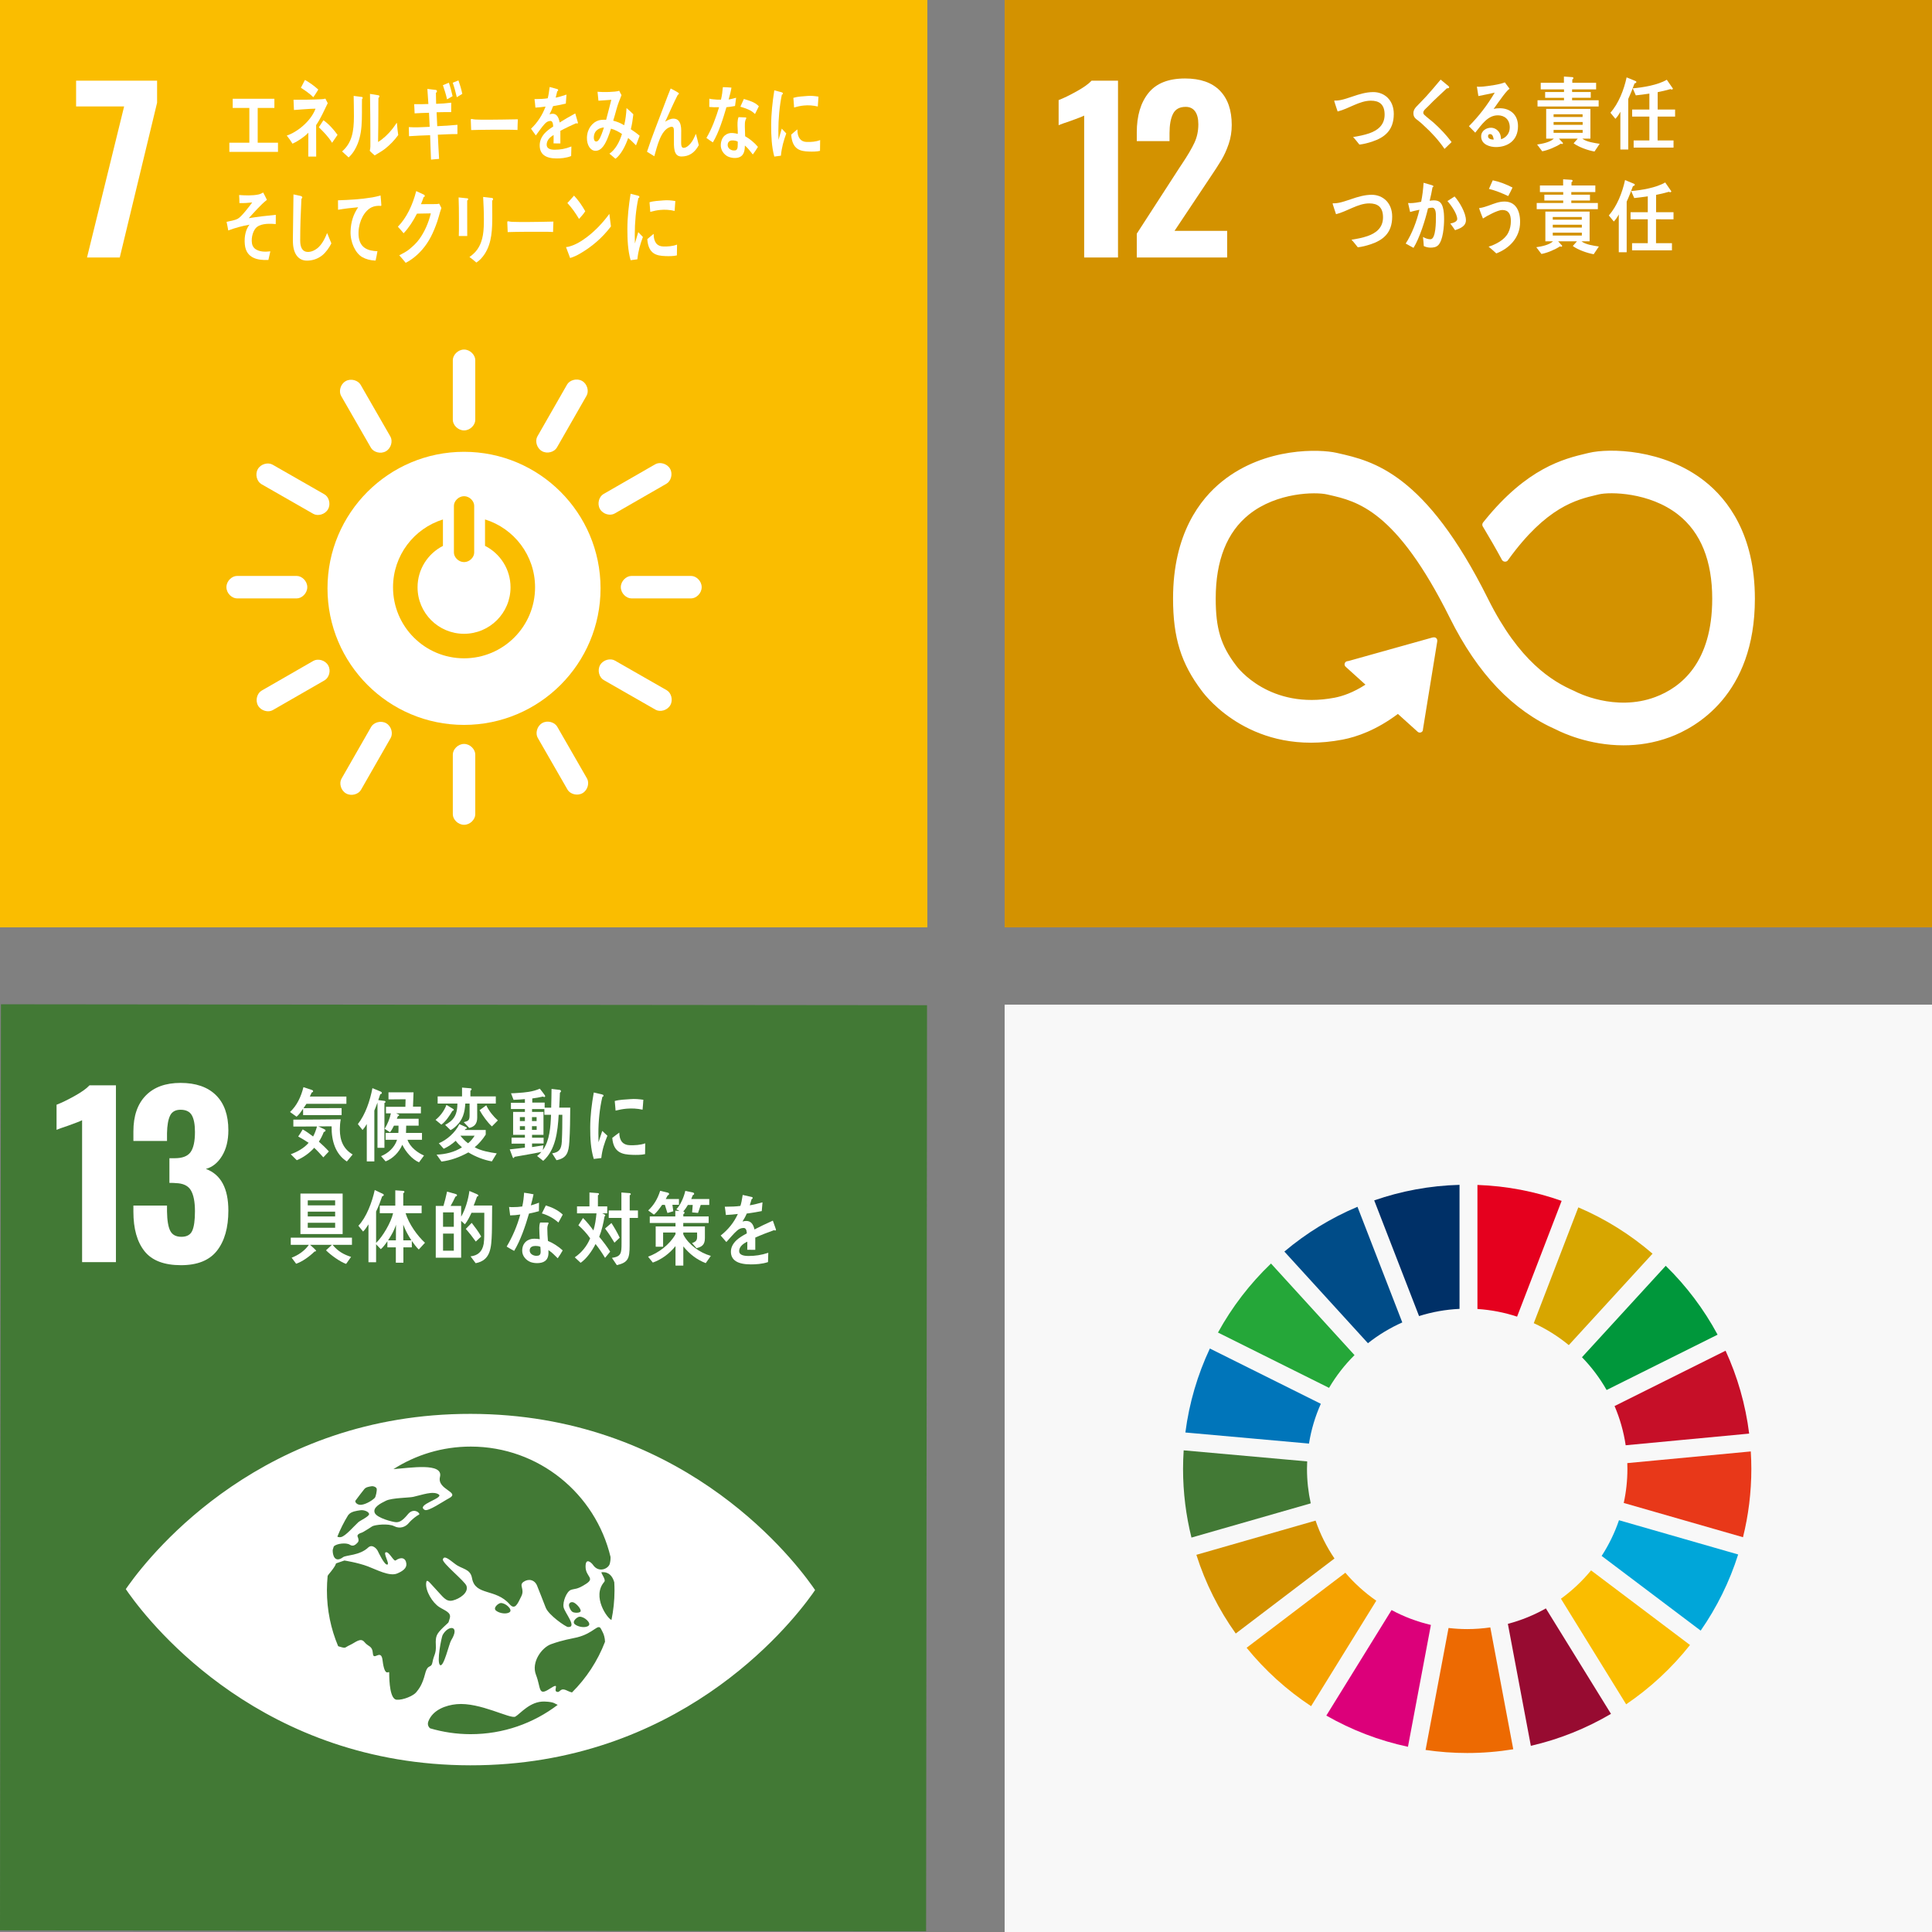
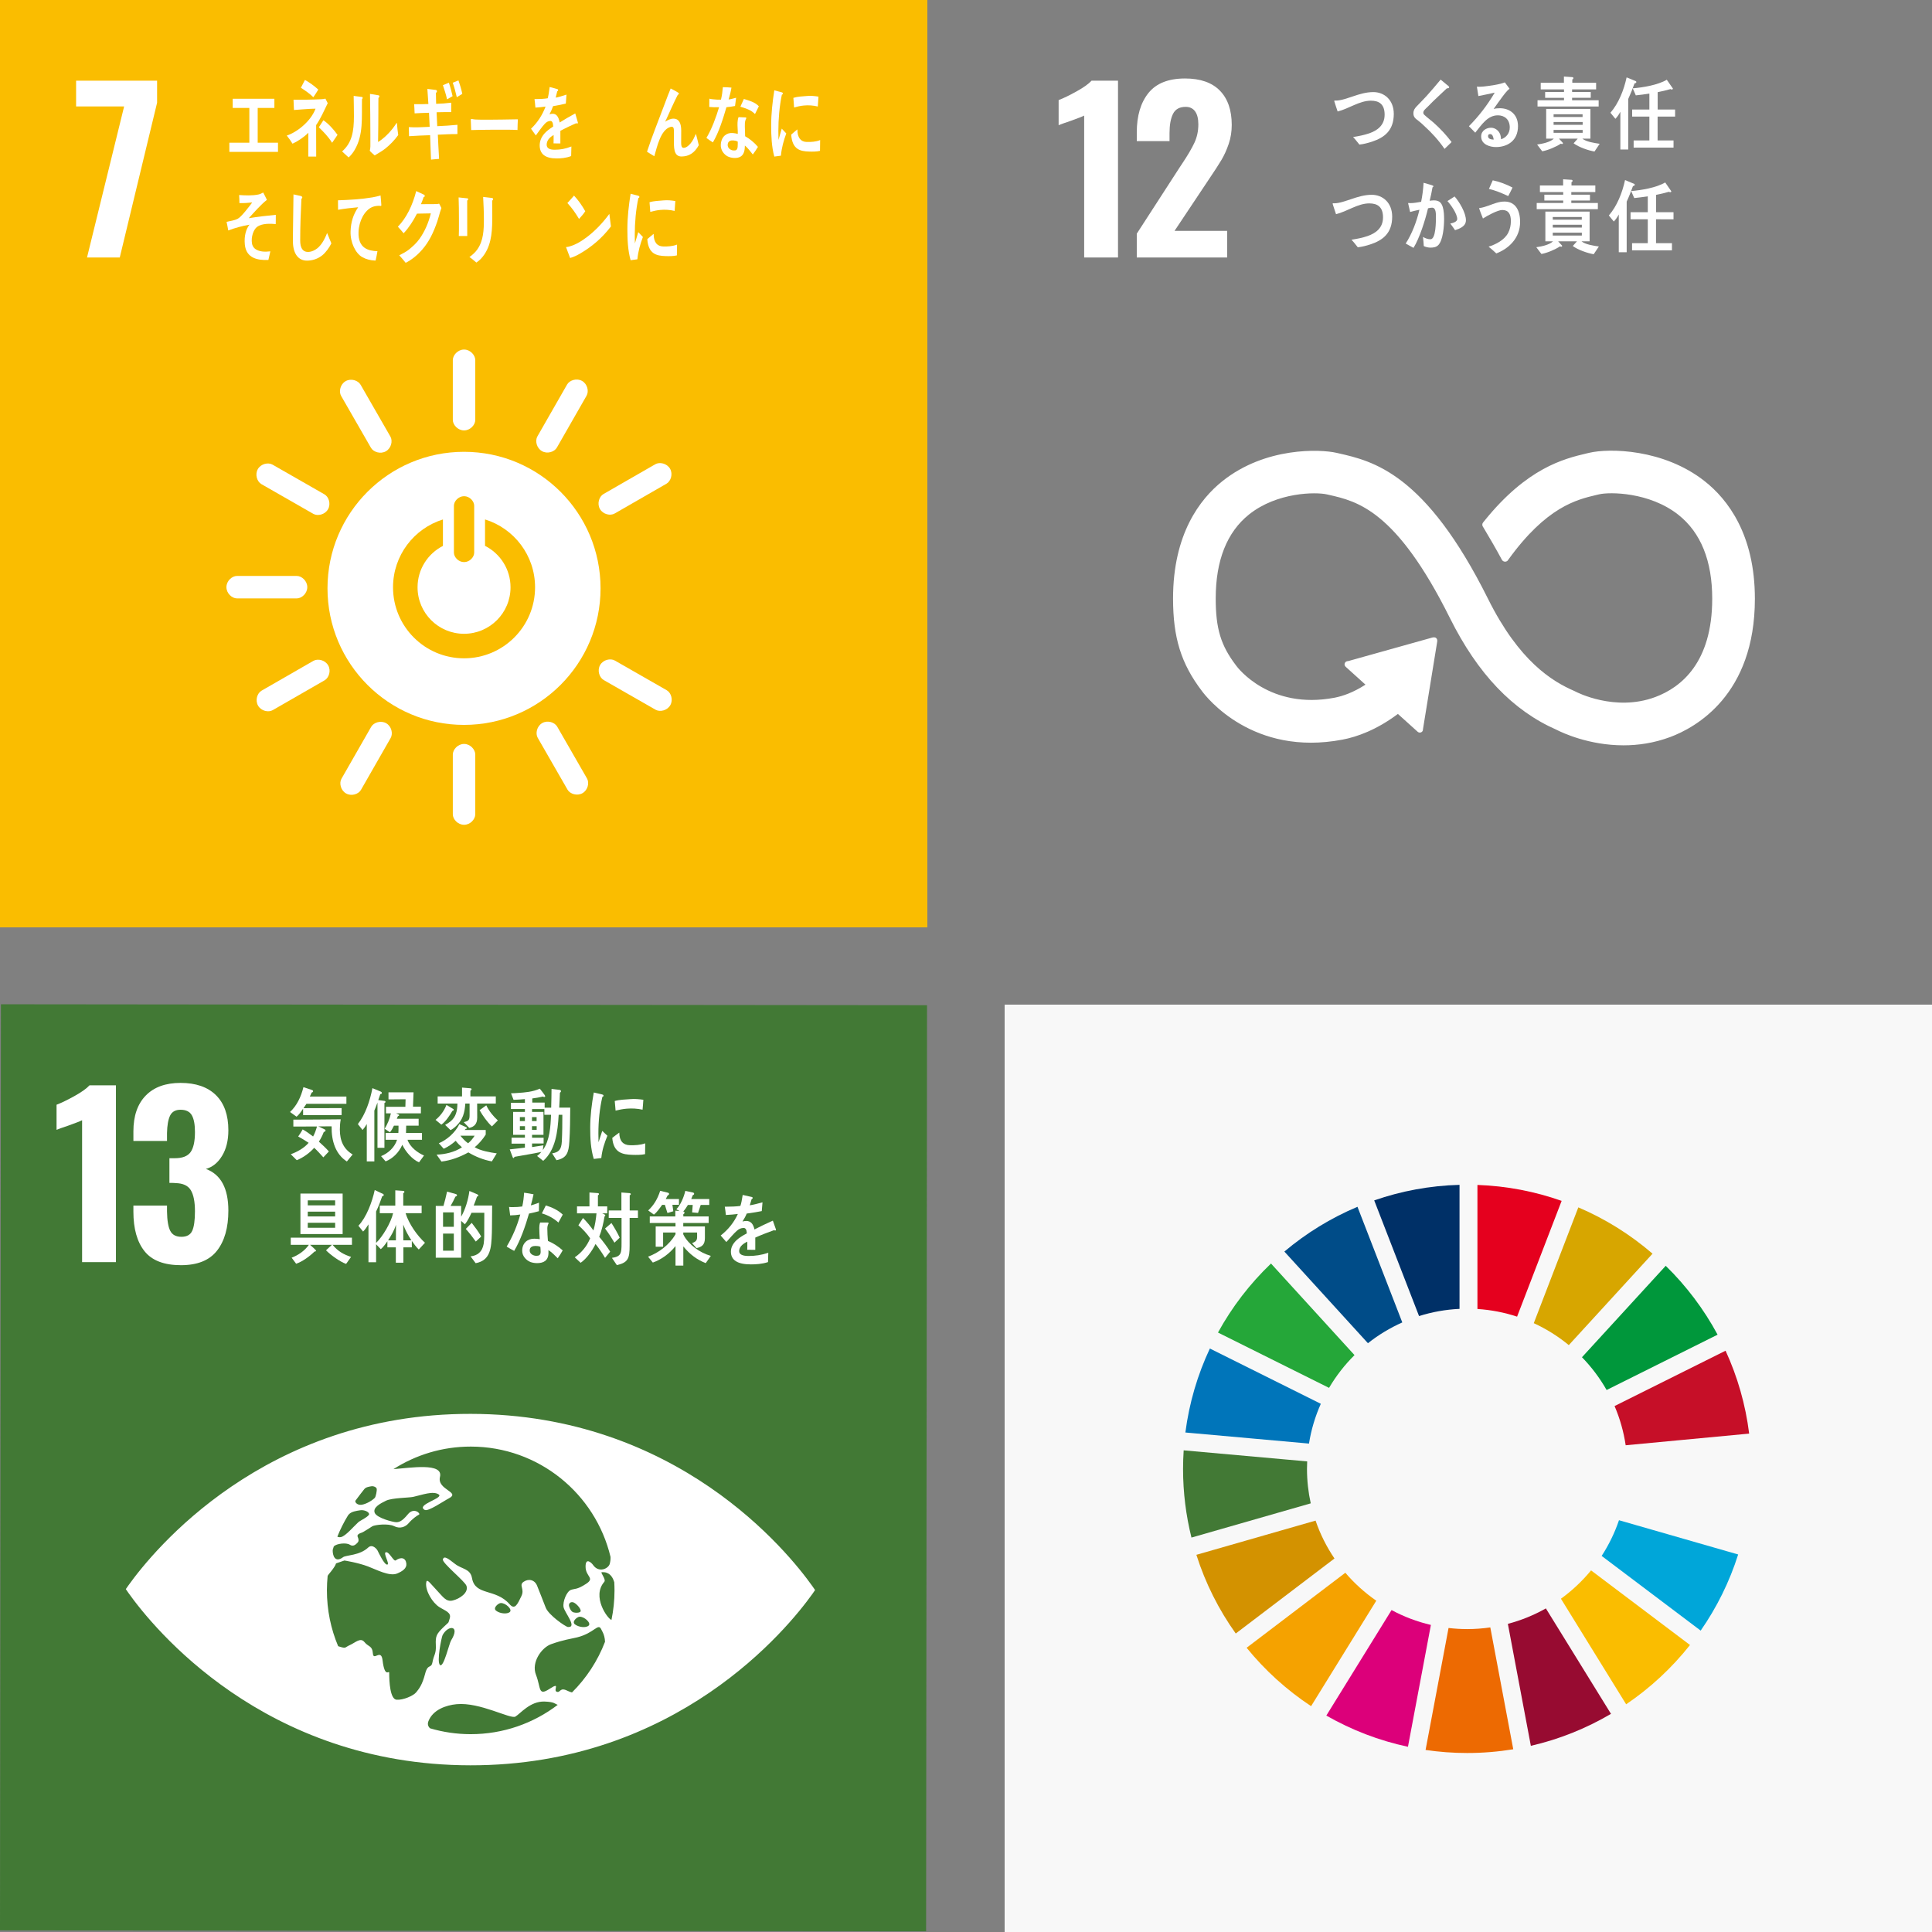
<svg xmlns="http://www.w3.org/2000/svg" version="1.1" id="レイヤー_1" x="0px" y="0px" width="500px" height="500px" viewBox="0 0 500 500" enable-background="new 0 0 500 500" xml:space="preserve">
  <rect x="0" y="0" width="500" height="500" fill="#808080" stroke="none" />
  <g>
    <rect fill="#FABD00" width="240" height="240" />
    <g>
      <path fill="#FFFFFF" d="M32.124,27.542h-12.43v-6.667h20.961v5.706l-9.661,40.056h-8.475L32.124,27.542z" />
    </g>
    <g>
      <path fill="#FFFFFF" d="M120.088,116.927c-19.514,0-35.333,15.821-35.333,35.336c0,19.524,15.819,35.341,35.333,35.341    s35.333-15.817,35.333-35.341C155.421,132.748,139.601,116.927,120.088,116.927 M117.472,130.887c0-1.176,1.181-2.471,2.631-2.471    c1.447,0,2.618,1.295,2.618,2.471v12.132c0,1.171-1.171,2.452-2.618,2.452c-1.45,0-2.631-1.281-2.631-2.452V130.887z     M120.094,170.371c-10.15,0-18.378-8.227-18.378-18.378c0-8.251,5.431-15.229,12.916-17.555v6.843    c-3.896,1.99-6.569,6.034-6.569,10.712c0,6.645,5.384,12.031,12.031,12.031c6.647,0,12.031-5.386,12.031-12.031    c0-4.691-2.686-8.742-6.6-10.728v-6.836c7.5,2.316,12.95,9.301,12.95,17.564C138.475,162.144,130.246,170.371,120.094,170.371" />
      <path fill="#FFFFFF" d="M79.525,151.954c0-1.602-1.419-2.9-2.715-2.9H61.335c-1.305,0-2.737,1.298-2.737,2.9    c0,1.607,1.432,2.912,2.737,2.912H76.81C78.106,154.866,79.525,153.561,79.525,151.954" />
-       <path fill="#FFFFFF" d="M181.594,151.954c0-1.602-1.419-2.9-2.716-2.9h-15.474c-1.304,0-2.736,1.298-2.736,2.9    c0,1.607,1.432,2.912,2.736,2.912h15.474C180.174,154.866,181.594,153.561,181.594,151.954" />
      <path fill="#FFFFFF" d="M120.102,213.456c1.599,0,2.898-1.419,2.898-2.716v-15.473c0-1.304-1.299-2.738-2.898-2.738    c-1.605,0-2.913,1.434-2.913,2.738v15.473C117.189,212.037,118.497,213.456,120.102,213.456" />
      <path fill="#FFFFFF" d="M173.473,182.502c0.795-1.389,0.208-3.222-0.916-3.866l-13.43-7.686c-1.132-0.648-3.022-0.233-3.816,1.159    c-0.797,1.391-0.203,3.238,0.929,3.885l13.43,7.686C170.795,184.323,172.674,183.896,173.473,182.502" />
      <path fill="#FFFFFF" d="M89.555,205.337c1.389,0.794,3.22,0.208,3.864-0.917l7.686-13.429c0.648-1.133,0.233-3.023-1.158-3.817    c-1.391-0.797-3.239-0.202-3.886,0.929l-7.686,13.43C87.732,202.657,88.16,204.54,89.555,205.337" />
      <path fill="#FFFFFF" d="M150.756,205.268c1.389-0.799,1.807-2.676,1.162-3.798l-7.714-13.415c-0.653-1.131-2.49-1.725-3.88-0.926    c-1.393,0.799-1.81,2.692-1.156,3.825l7.712,13.414C147.526,205.489,149.364,206.068,150.756,205.268" />
      <path fill="#FFFFFF" d="M66.789,182.622c0.797,1.387,2.674,1.806,3.798,1.159l13.413-7.714c1.132-0.65,1.729-2.489,0.927-3.877    c-0.797-1.393-2.692-1.81-3.822-1.16l-13.414,7.714C66.568,179.388,65.988,181.229,66.789,182.622" />
      <path fill="#FFFFFF" d="M120.102,111.389c1.599,0,2.898-1.419,2.898-2.714V93.199c0-1.305-1.299-2.736-2.898-2.736    c-1.605,0-2.913,1.431-2.913,2.736v15.476C117.189,109.97,118.497,111.389,120.102,111.389" />
      <path fill="#FFFFFF" d="M84.886,131.803c0.797-1.391,0.211-3.222-0.916-3.866l-13.43-7.686c-1.133-0.649-3.02-0.234-3.816,1.156    c-0.797,1.394-0.202,3.238,0.931,3.888l13.43,7.686C82.209,133.624,84.089,133.197,84.886,131.803" />
      <path fill="#FFFFFF" d="M140.254,116.752c1.39,0.794,3.219,0.208,3.864-0.916l7.686-13.43c0.649-1.134,0.234-3.021-1.156-3.817    c-1.393-0.799-3.239-0.202-3.888,0.93l-7.686,13.429C138.431,114.074,138.858,115.954,140.254,116.752" />
      <path fill="#FFFFFF" d="M99.876,116.786c1.388-0.799,1.807-2.676,1.16-3.8l-7.713-13.415c-0.653-1.131-2.489-1.724-3.879-0.925    c-1.395,0.799-1.81,2.692-1.157,3.823l7.712,13.412C96.647,117.006,98.481,117.587,99.876,116.786" />
      <path fill="#FFFFFF" d="M155.27,131.74c0.798,1.387,2.675,1.806,3.798,1.16l13.412-7.714c1.132-0.651,1.73-2.49,0.931-3.879    c-0.802-1.391-2.692-1.81-3.825-1.159l-13.414,7.714C155.049,128.508,154.469,130.348,155.27,131.74" />
    </g>
    <g>
      <path fill="#FFFFFF" d="M59.358,39.313v-2.382h5.173V27.94h-4.307v-2.383h10.788v2.383h-4.321v8.991h5.251v2.382H59.358z" />
      <path fill="#FFFFFF" d="M81.819,32.37v2.49c0,1.89,0.014,3.785,0.014,5.659h-2.05c0-2.06,0-4.115,0.018-6.163    c-1.086,1.115-2.806,2.259-4.098,2.83c-0.455-0.753-0.957-1.44-1.49-2.099c2.557-0.824,6.199-3.61,7.445-6.96    c-1.858,0.02-3.722,0.23-5.582,0.341c-0.036-0.891-0.066-1.76-0.115-2.649c2.394,0,4.808-0.017,7.202-0.138    c0.357,0,0.695-0.067,1.051-0.158l0.602,1.185C83.857,28.65,83.002,30.661,81.819,32.37z M81.091,25.16    c-1.006-0.981-2.103-1.737-3.223-2.446c0.359-0.683,0.699-1.339,1.054-2.025c1.197,0.656,2.348,1.505,3.452,2.487    C81.963,23.862,81.545,24.521,81.091,25.16z M85.948,36.955c-0.989-1.597-2.204-2.828-3.432-4.016l1.183-1.821    c1.293,0.884,2.637,2.35,3.656,3.784L85.948,36.955z" />
      <path fill="#FFFFFF" d="M93.682,25.679c-0.099,4.757,0.419,9.171-1.896,13.121c-0.438,0.759-0.989,1.432-1.567,1.941    c-0.52-0.466-1.297-1.182-1.687-1.549c2.544-2.241,3.063-5.102,3.063-9.151c0-1.707-0.035-3.506-0.068-5.221l2.154,0.278    c0.096,0.026,0.178,0.068,0.178,0.235C93.86,25.47,93.762,25.608,93.682,25.679z M99.674,38.487    c-0.859,0.669-1.796,1.178-2.703,1.731c-0.437-0.395-0.891-0.74-1.278-1.202c0.097-0.368,0.161-0.74,0.161-1.13v-2.844    c0-3.557-0.048-7.184-0.1-10.741l2.254,0.368c0.094,0.024,0.176,0.114,0.176,0.277c0,0.185-0.144,0.327-0.243,0.394    c-0.03,0.991-0.018,1.963-0.018,2.955c0,2.795-0.031,5.662-0.079,8.455c1.281-0.76,2.722-2.122,3.74-3.439    c0.339-0.416,0.648-0.904,0.971-1.363c0.035-0.046,0.067-0.117,0.114-0.117c0.081,0,0.081,0.231,0.081,0.28    c0.066,0.97,0.177,1.891,0.31,2.838C102.056,36.339,100.902,37.511,99.674,38.487z" />
      <path fill="#FFFFFF" d="M113.31,34.86c0.103,2.095,0.192,4.165,0.326,6.261c-0.696,0.07-1.391,0.097-2.088,0.191    c-0.072-2.117-0.178-4.209-0.234-6.322c-1.83,0.063-3.642,0.13-5.459,0.26c-0.016-0.783-0.032-1.569-0.05-2.355    c0.417,0.031,0.827,0.04,1.25,0.053c1.388,0.033,2.768-0.091,4.145-0.124c-0.054-1.221-0.096-2.416-0.172-3.637    c-1.246,0.011-2.479,0.089-3.726,0.15c-0.016-0.783-0.082-1.594-0.115-2.382c1.215,0.03,2.447,0.016,3.678-0.04    c-0.071-1.309-0.159-2.596-0.262-3.906l2.213,0.268c0.126,0.024,0.272,0.138,0.267,0.335c-0.003,0.194-0.138,0.348-0.27,0.406    c0.018,0.957,0.05,1.898,0.058,2.855c1.314-0.033,2.611-0.133,3.908-0.301c-0.016,0.833,0,1.634-0.015,2.44    c-1.261-0.006-2.524,0.006-3.774,0.041c0.058,1.197,0.097,2.397,0.169,3.601c1.736-0.07,3.486-0.18,5.223-0.355    c0.018,0.809-0.017,1.613,0.003,2.399C116.699,34.678,114.996,34.793,113.31,34.86z M115.698,25.708    c-0.275-1.259-0.671-2.459-1.073-3.658l1.54-0.648c0.391,1.12,0.695,2.309,0.966,3.486L115.698,25.708z M118.221,25.159    c-0.304-1.287-0.635-2.559-1.055-3.757l1.481-0.589c0.415,1.177,0.738,2.243,0.994,3.477L118.221,25.159z" />
      <path fill="#FFFFFF" d="M133.93,33.639c-0.986-0.063-1.764-0.063-2.562-0.063c-0.918-0.023-7.23,0-9.431,0.086    c-0.035-0.847-0.084-1.925-0.099-2.559c-0.022-0.317,0.12-0.337,0.225-0.317c0.292,0.089,0.846,0.126,1.003,0.148    c1.055,0.063,2.179,0.046,3.394,0.046c2.512,0,4.751-0.068,7.561-0.105C133.964,31.72,133.95,32.792,133.93,33.639z" />
      <path fill="#FFFFFF" d="M149.383,31.979c-0.073,0-0.149-0.041-0.222-0.105c-1.077,0.442-3.151,1.439-4.139,1.99v3.263l-1.763-0.02    c0.015-0.3,0.015-0.615,0.015-0.977v-1.187c-1.199,0.682-1.793,1.549-1.793,2.519c0,0.849,0.685,1.289,2.049,1.289    c1.476,0,2.82-0.23,4.346-0.844l-0.063,2.479c-1.312,0.531-2.763,0.619-3.749,0.619c-2.928,0-4.39-1.125-4.39-3.394    c0-1.101,0.416-2.117,1.223-3.049c0.508-0.57,1.269-1.187,2.272-1.817c-0.031-0.957-0.272-1.443-0.701-1.443    c-0.556,0-1.063,0.257-1.54,0.806c-0.301,0.34-0.685,0.783-1.155,1.439c-0.55,0.742-0.896,1.249-1.102,1.506    c-0.271-0.384-0.687-0.956-1.24-1.739c1.671-1.589,2.925-3.513,3.762-5.735c-0.789,0.123-1.673,0.208-2.628,0.271    c-0.059-0.807-0.148-1.549-0.238-2.202c1.401,0,2.552-0.063,3.422-0.214c0.176-0.61,0.341-1.586,0.507-2.921l2.017,0.552    c0.116,0.041,0.18,0.13,0.18,0.253c0,0.13-0.077,0.234-0.239,0.315c-0.075,0.367-0.212,0.914-0.404,1.636    c0.687-0.107,1.7-0.425,2.795-0.786l-0.168,2.326c-0.821,0.217-1.927,0.426-3.301,0.659c-0.21,0.639-0.552,1.418-0.926,2.117    c0.361-0.125,0.659-0.143,0.852-0.143c0.911,0,1.507,0.737,1.778,2.262c1.194-0.759,2.554-1.546,4.035-2.349l0.686,2.37    C149.563,31.894,149.505,31.979,149.383,31.979z" />
-       <path fill="#FFFFFF" d="M164.601,37.618c-0.66-0.665-1.33-1.349-2.034-1.905c-0.648,1.971-1.914,4.417-3.29,5.373l-1.555-1.315    c1.475-0.991,2.596-2.958,3.247-5.107c-0.906-0.599-1.841-1.095-2.846-1.363c-0.242,0.747-0.481,1.503-0.777,2.216    c-0.698,1.766-1.657,3.554-3.271,3.513c-1.328-0.034-2.223-1.559-2.176-3.409c0.058-2.369,1.49-4.006,3.031-4.46    c0.642-0.187,1.304-0.191,1.937-0.154c0.377-1.492,0.957-3.591,1.338-5.177l-3.328,0.237l-0.236-2.325l0.17,0.017    c1.113,0.12,4.478,0.094,5.444-0.265c0.174,0.382,0.386,0.753,0.593,1.124c-0.507,1.301-0.906,2.222-1.279,3.574    c-0.288,1.021-0.545,2.045-0.871,3.041c1.006,0.251,1.93,0.63,2.833,1.187c0.356-1.416,0.534-2.958,0.617-4.453    c0.601,0.531,1.198,1.041,1.762,1.612c-0.15,1.315-0.337,2.629-0.658,3.871c0.766,0.511,1.552,1.03,2.288,1.689    C165.238,35.958,164.93,36.8,164.601,37.618z M153.681,35.55c-0.014,0.562,0.15,1.057,0.581,1.067    c0.283,0.009,0.476-0.12,0.671-0.382c0.525-0.659,1.084-2.342,1.362-3.249C155.188,33.066,153.728,33.681,153.681,35.55z" />
      <path fill="#FFFFFF" d="M176.383,40.502c-2.13,0.008-1.971-2.51-1.972-4.478l-0.002-1.954c0.001-0.573,0.014-1.271-0.581-1.267    c-0.141-0.001-0.284,0.04-0.427,0.083c-2.403,0.79-3.314,4.935-4.065,7.545c-0.637-0.388-1.266-0.776-1.892-1.161    c0.656-2.031,1.393-4.006,2.145-6c0.844-2.221,1.676-4.456,2.541-6.673c0.476-1.235,0.923-2.49,1.44-3.7    c0.588,0.304,1.471,0.75,2.015,1.137c0.063,0.044,0.111,0.103,0.111,0.204c0,0.167-0.143,0.27-0.272,0.271    c-1.069,2.078-2.029,4.273-3.005,6.412c-0.096,0.207-0.19,0.394-0.286,0.579c0.655-0.418,1.39-0.787,2.127-0.792    c1.555-0.007,2.037,1.328,2.038,3.108c-0.001,1.07-0.016,2.117-0.014,3.183c0,0.532,0.068,1.265,0.61,1.264    c0.702-0.001,1.286-0.539,1.799-1.113c0.66-0.761,0.947-1.542,1.411-2.509c0.256,0.98,0.514,1.945,0.74,2.929    C179.772,39.567,178.29,40.494,176.383,40.502z" />
      <path fill="#FFFFFF" d="M190.226,27.429c-0.787,0.144-1.448,0.251-2.224,0.319c-0.837,2.833-1.937,6.497-3.511,9.101    c-0.565-0.347-1.123-0.746-1.669-1.151c1.428-2.392,2.486-5.346,3.275-7.956c-0.772,0.044-1.766,0.011-2.539-0.061    c0.009-0.706,0.006-1.416,0.018-2.141c0.273,0.074,0.551,0.108,0.844,0.145c0.714,0.086,1.442,0.134,2.169,0.1    c0.285-1.192,0.381-2.065,0.489-3.229c0.853,0,1.619,0.074,2.222,0.118c-0.093,0.709-0.471,2.245-0.731,3.071    c0.653-0.08,1.293-0.282,1.94-0.451C190.423,25.993,190.317,26.709,190.226,27.429z M194.826,39.979    c-0.633-0.822-1.286-1.667-2.049-2.315c-0.004,0.234-0.021,0.462-0.038,0.687c-0.161,2.145-1.446,2.633-2.902,2.522    c-0.511-0.04-1.028-0.164-1.515-0.398c-0.955-0.493-1.89-1.65-1.778-3.108c0.158-2.104,1.561-3.064,3.079-2.944    c0.438,0.034,0.887,0.113,1.317,0.225c0.024-0.984-0.113-1.95-0.068-2.924c0.024-0.502,0.09-0.941,0.261-1.412    c0.484,0.023,0.966,0.044,1.457,0.067c0.097,0.004,0.57-0.061,0.558,0.187c-0.001,0.046-0.003,0.067-0.021,0.083    c-0.213,0.365-0.327,0.824-0.347,1.261c-0.052,1.107,0.062,2.239,0.061,3.352c1.139,0.613,2.425,1.674,3.318,2.75    C195.742,38.691,195.3,39.367,194.826,39.979z M190.932,36.66c-0.337-0.214-0.736-0.288-1.142-0.32    c-0.615-0.048-1.391,0.101-1.465,1.081c-0.072,0.958,0.83,1.47,1.463,1.517c0.603,0.05,1.046-0.066,1.114-0.958    C190.933,37.541,190.937,37.105,190.932,36.66z M195.394,29.509c-1.09-1.103-2.446-1.478-3.784-1.894l0.904-2.007    c1.337,0.444,2.786,0.747,3.876,1.896L195.394,29.509z" />
      <path fill="#FFFFFF" d="M83.435,66.049c-1.195,0.97-2.616,1.401-4.006,1.401c-2.145,0-3.493-1.669-3.613-4.598    c-0.028-0.394-0.015-0.784-0.015-1.175c0-1.112,0.015-2.226,0.044-3.36c0.047-2.663,0.076-5.347,0.107-8.008    c0.469,0.084,0.95,0.19,1.422,0.312c0.194,0.037,0.405,0.06,0.59,0.145c0.118,0.061,0.267,0.143,0.267,0.327    c0,0.165-0.119,0.291-0.225,0.349c-0.181,3.593-0.315,7.221-0.315,10.812c0,1.833,0.605,2.949,2.01,2.949    c0.649,0,1.315-0.224,1.918-0.597c1.388-0.802,2.353-2.539,3.036-4.31l1.103,2.681C85.213,64.111,84.292,65.349,83.435,66.049z" />
      <path fill="#FFFFFF" d="M98.485,53.301c-0.058-0.003-0.125-0.027-0.183-0.03c-0.668-0.026-1.376,0.047-2.043,0.347    c-1.905,0.851-3.367,3.539-3.472,6.424c-0.153,4.267,2.582,4.879,4.895,4.975c-0.143,0.799-0.288,1.62-0.474,2.416    c-0.1-0.003-0.208-0.008-0.308-0.011c-1.022-0.044-2.219-0.344-3.151-0.877c-1.768-1-3.124-3.859-3.023-6.683    c0.09-2.492,0.724-4.386,1.965-6.224c-1.736,0.145-3.481,0.358-5.203,0.652c-0.001-0.824-0.032-1.643-0.019-2.453    c2.987-0.097,5.959-0.26,8.937-0.762c0.705-0.131,1.393-0.28,2.078-0.498c0.034,0.318,0.215,2.363,0.208,2.527    C98.686,53.271,98.583,53.304,98.485,53.301z" />
      <path fill="#FFFFFF" d="M113.881,54.901c-0.245,0.824-0.456,1.674-0.731,2.473c-1.018,2.907-2.074,5.129-3.869,7.211    c-1.279,1.463-2.737,2.653-4.289,3.434c-0.536-0.668-1.099-1.329-1.666-1.948c0.86-0.437,1.716-0.873,2.509-1.486    c0.971-0.802,1.941-1.649,2.733-2.773c1.341-1.894,2.298-4.051,2.931-6.589l-3.594,0.068c-0.954,1.877-2.121,3.683-3.449,5.08    c-0.484-0.568-0.968-1.164-1.488-1.694c2.236-2.291,3.819-5.585,4.746-9.228l2.022,0.944c0.097,0.043,0.194,0.16,0.194,0.319    c0,0.205-0.181,0.297-0.294,0.297c-0.228,0.616-0.419,1.258-0.692,1.831c1.293,0,2.586-0.023,3.88-0.023    c0.261,0,0.552-0.023,0.828-0.111c0.19,0.385,0.404,0.73,0.583,1.124C114.121,54.191,113.991,54.559,113.881,54.901z" />
      <path fill="#FFFFFF" d="M120.907,51.912c0,0.288,0,0.576,0,0.864c0,2.758,0,5.539,0.015,8.298h-2.184    c0.016-0.514,0.035-1.033,0.035-1.523v-3.046c0-1.811-0.019-3.623-0.085-5.414l2.313,0.245c0.082,0,0.161,0.08,0.161,0.188    C121.163,51.707,121.021,51.832,120.907,51.912z M127.369,51.938c0,1.252,0.033,2.487,0.033,3.742    c0,3.626-0.067,7.125-1.975,10.066c-0.587,0.887-1.282,1.652-2.141,2.205c-0.566-0.471-1.182-1.03-1.795-1.421    c0.695-0.513,1.506-1.195,2.04-1.977c1.602-2.285,1.699-5.023,1.699-7.927c0-1.894-0.097-3.788-0.194-5.659l2.298,0.265    c0.129,0.023,0.276,0.106,0.276,0.288C127.611,51.707,127.484,51.852,127.369,51.938z" />
-       <path fill="#FFFFFF" d="M143.137,60.044c-0.98-0.063-1.755-0.063-2.543-0.063c-0.914-0.017-7.016,0-9.203,0.086    c-0.034-0.824-0.089-1.871-0.104-2.493c-0.016-0.308,0.125-0.331,0.228-0.308c0.29,0.083,0.842,0.123,0.995,0.145    c1.05,0.06,3.099,0.04,4.3,0.04c2.497,0,3.628-0.063,6.41-0.103C143.17,58.17,143.155,59.226,143.137,60.044z" />
      <path fill="#FFFFFF" d="M150.199,65.578c-0.859,0.511-1.73,0.927-2.654,1.192c-0.091-0.265-1.036-2.758-1.036-2.758    c0-0.088,0.073-0.088,0.118-0.088c0.211,0,0.437-0.046,0.649-0.111c1.673-0.439,3.299-1.435,4.807-2.604    c2.033-1.572,3.932-3.56,5.617-5.856c0.125,1.084,0.272,2.165,0.409,3.252C155.771,61.67,153.108,63.878,150.199,65.578z     M149.851,56.659c-0.902-1.526-1.883-2.915-3.013-4.113c0.59-0.616,1.145-1.278,1.719-1.92c1.086,1.15,2.05,2.519,2.906,4.042    C150.983,55.418,150.425,56.034,149.851,56.659z" />
      <path fill="#FFFFFF" d="M164.954,67.106c-0.58,0.066-1.157,0.15-1.754,0.233c-0.722-2.572-0.834-5.361-0.834-8.09    c0-3.051,0.354-6.12,0.834-9.107l1.398,0.361c0.21,0.068,0.483,0.089,0.691,0.197c0.099,0.041,0.181,0.107,0.181,0.28    c0,0.168-0.144,0.277-0.257,0.277c-0.645,2.987-0.934,6.355-0.934,9.447c0,0.773,0.031,1.526,0.031,2.302    c0.289-0.97,0.565-1.955,0.869-2.925c0.4,0.412,0.807,0.839,1.204,1.247C165.676,63.238,165.164,64.954,164.954,67.106z     M175.179,66.097c-0.887,0.215-2.044,0.213-2.938,0.18c-2.298-0.08-4.441-0.493-4.722-4.391c0.543-0.454,1.085-0.933,1.642-1.365    c0.004,2.213,0.936,3.21,2.433,3.263c1.184,0.041,2.485-0.041,3.623-0.485C175.205,64.228,175.191,65.152,175.179,66.097z     M174.593,54.589c-1.241-0.294-2.463-0.377-3.727-0.258c-0.864,0.081-1.72,0.27-2.576,0.502c-0.068-0.77-0.113-1.723-0.196-2.489    c1.201-0.371,2.42-0.368,3.645-0.486c1.015-0.097,2.022,0.007,3.036,0.168C174.718,52.872,174.673,53.736,174.593,54.589z" />
      <path fill="#FFFFFF" d="M202.098,40.294c-0.565,0.066-1.125,0.148-1.708,0.231c-0.702-2.564-0.812-5.346-0.812-8.067    c0-3.042,0.344-6.103,0.812-9.079l1.361,0.359c0.205,0.067,0.471,0.089,0.673,0.195c0.096,0.041,0.176,0.107,0.176,0.278    c0,0.168-0.141,0.277-0.251,0.277c-0.628,2.978-0.909,6.338-0.909,9.42c0,0.772,0.031,1.522,0.031,2.296    c0.281-0.967,0.549-1.95,0.846-2.917c0.389,0.411,0.786,0.836,1.171,1.242C202.801,36.436,202.302,38.148,202.098,40.294z     M212.218,39.043c-0.864,0.214-1.99,0.211-2.86,0.178c-2.237-0.078-4.322-0.491-4.596-4.378c0.528-0.452,1.055-0.93,1.597-1.361    c0.004,2.208,0.91,3.2,2.367,3.255c1.152,0.04,2.42-0.043,3.526-0.485C212.242,37.178,212.228,38.1,212.218,39.043z     M211.647,27.566c-1.207-0.291-2.397-0.375-3.628-0.257c-0.841,0.08-1.674,0.269-2.507,0.5c-0.066-0.769-0.11-1.719-0.191-2.483    c1.169-0.368,2.355-0.365,3.548-0.485c0.988-0.096,1.969,0.009,2.954,0.168C211.768,25.855,211.725,26.716,211.647,27.566z" />
      <path fill="#FFFFFF" d="M66.54,58.704c-0.956,0.715-1.606,2.664-1.327,4.293c0.327,1.938,2.498,2.154,3.636,2.131    c0.359-0.006,0.739-0.039,1.117-0.081c-0.162,0.754-0.349,1.492-0.508,2.232l-0.332,0.006c-2.219,0.047-5.408-0.315-5.765-4.008    c-0.218-2.265,0.344-4.05,1.205-5.132c-1.853,0.329-3.702,0.822-5.492,1.498c-0.118-0.752-0.286-1.489-0.437-2.223    c0.955-0.251,1.995-0.335,2.905-0.813c0.938-0.493,2.978-3.189,3.734-4.214c-1.105,0.123-2.221,0.204-3.312,0.165    c-0.009-0.696-0.026-1.398-0.082-2.084c1.641,0.106,3.355,0.192,4.991-0.137c0.439-0.087,0.842-0.297,1.243-0.509    c0.332,0.618,0.66,1.259,0.956,1.894c-1.623,1.282-3.23,3.156-4.691,4.745c2.329-0.374,4.67-0.653,6.999-0.869    c-0.012,0.796,0.006,1.597-0.021,2.392C69.979,57.855,67.783,57.788,66.54,58.704z" />
    </g>
  </g>
  <g>
-     <rect x="260" fill="#D39200" width="240" height="240" />
    <g>
      <path fill="#FFFFFF" d="M280.582,29.915c-0.415,0.226-1.62,0.697-3.616,1.412c-1.582,0.528-2.58,0.885-2.994,1.073v-6.497    c1.28-0.489,2.834-1.243,4.661-2.26c1.827-1.017,3.116-1.939,3.87-2.768h6.836v45.763h-8.757V29.915z" />
      <path fill="#FFFFFF" d="M294.197,60.48l11.074-17.119l0.678-1.017c1.431-2.147,2.486-3.945,3.164-5.395    c0.678-1.45,1.017-3.041,1.017-4.774c0-1.469-0.283-2.589-0.848-3.361c-0.565-0.772-1.375-1.158-2.429-1.158    c-1.582,0-2.675,0.603-3.277,1.808c-0.603,1.206-0.904,2.863-0.904,4.972v2.09h-8.475v-2.26c0-4.294,1.007-7.692,3.023-10.198    c2.014-2.504,5.17-3.757,9.463-3.757c3.955,0,6.958,1.045,9.011,3.136c2.052,2.09,3.079,5.056,3.079,8.898    c0,1.733-0.264,3.371-0.791,4.915c-0.528,1.545-1.15,2.919-1.865,4.124c-0.716,1.206-1.827,2.919-3.333,5.141l-8.813,13.22h13.616    v6.893h-23.39V60.48z" />
    </g>
    <path fill="#FFFFFF" d="M441.185,124.545c-10.649-8.41-24.756-8.583-29.921-7.354l-0.6,0.139   c-5.967,1.409-15.445,3.741-26.538,17.508c-0.062,0.076-0.126,0.155-0.184,0.234l-0.14,0.17c-0.108,0.154-0.184,0.334-0.184,0.536   c0,0.167,0.041,0.319,0.12,0.461l0.258,0.424c1.393,2.329,3.149,5.327,4.632,8.09c0.015,0.029,0.029,0.051,0.041,0.085   c0.158,0.306,0.474,0.521,0.846,0.521c0.257,0,0.489-0.103,0.656-0.266c0.07-0.091,0.14-0.186,0.202-0.282   c9.847-13.617,17.59-15.498,22.828-16.729l0.626-0.148c2.719-0.653,13.054-0.613,20.516,5.278   c5.823,4.597,8.779,11.913,8.779,21.741c0,16.486-8.018,22.936-14.748,25.443c-10.424,3.896-20.42-1.313-20.493-1.352l-0.448-0.218   c-5.727-2.486-14.272-7.658-22.325-23.833c-16.232-32.6-29.81-35.67-38.793-37.705l-0.48-0.107   c-4.091-0.928-18.298-1.583-29.465,7.33c-5.835,4.654-12.785,13.704-12.785,30.376c0,10.159,2.087,16.866,7.451,23.922   c1.176,1.608,13.197,17.051,36.438,12.598c3.719-0.712,8.759-2.489,14.301-6.643l5.115,4.615c0.334,0.303,0.866,0.278,1.173-0.058   c0.146-0.157,0.208-0.357,0.205-0.555v-0.069l3.69-22.699l0.003-0.252c-0.003-0.221-0.093-0.446-0.275-0.604   c-0.155-0.148-0.348-0.205-0.542-0.205l-0.158,0.015l-0.24,0.025l-21.742,6.087l-0.395,0.064c-0.158,0.034-0.304,0.116-0.415,0.243   c-0.316,0.345-0.287,0.872,0.061,1.179l0.255,0.236l4.872,4.4c-3.146,2.037-5.888,2.971-7.98,3.377   c-16.815,3.207-25.117-7.806-25.432-8.237l-0.117-0.161c-3.907-5.13-5.226-9.489-5.226-17.277c0-9.857,2.903-17.176,8.63-21.75   c7.272-5.803,17.3-5.836,20.133-5.191l0.489,0.11c7.363,1.666,17.449,3.947,31.343,31.857c7.216,14.49,16.256,23.963,27.63,28.96   c1.448,0.739,8.355,4.013,17.318,4.013c3.749,0,7.854-0.572,12.065-2.138c6.593-2.461,21.93-10.868,21.93-35.796   C454.161,138.288,447.105,129.219,441.185,124.545" />
    <g>
      <path fill="#FFFFFF" d="M355.092,36.657c-1.073,0.351-2.169,0.639-3.277,0.762c-0.541-0.653-1.054-1.355-1.636-1.954    c1.408-0.225,2.834-0.496,4.209-0.97c2.025-0.719,3.951-2.037,3.951-4.818c0-2.716-1.432-3.62-3.563-3.62    c-2.941,0-5.706,2.079-8.598,2.798c-0.085-0.291-0.881-2.593-0.881-2.698c0-0.205,0.265-0.123,0.389-0.123    c1.411,0,3.029-0.639,4.387-1.07c1.741-0.596,3.503-1.132,5.338-1.132c2.887,0,5.299,2.079,5.299,5.642    C360.711,33.756,358.315,35.59,355.092,36.657z" />
      <path fill="#FFFFFF" d="M373.844,38.534c-1.552-2.265-3.349-4.222-5.306-5.993c-0.492-0.474-1.001-0.95-1.532-1.338    c-0.319-0.248-0.633-0.453-0.881-0.781c-0.249-0.331-0.333-0.702-0.333-1.112c0-0.782,0.333-1.235,0.806-1.752    c0.85-0.907,1.729-1.751,2.556-2.673c1.235-1.401,2.487-2.804,3.685-4.284c0.512,0.431,1.021,0.841,1.535,1.275    c0.191,0.145,0.419,0.311,0.579,0.496c0.051,0.057,0.091,0.1,0.091,0.185c0,0.288-0.392,0.325-0.584,0.288    c-1.165,1.11-2.363,2.196-3.544,3.335c-0.492,0.471-0.947,0.987-1.444,1.46c-0.23,0.228-0.489,0.434-0.702,0.682    c-0.196,0.205-0.426,0.513-0.426,0.822c0,0.288,0.143,0.456,0.318,0.619c0.743,0.699,1.57,1.295,2.328,1.957    c1.693,1.503,3.275,3.186,4.682,5.046C375.056,37.338,374.461,37.957,373.844,38.534z" />
      <path fill="#FFFFFF" d="M387.144,38.06c-1.458,0-3.82-0.599-3.82-2.758c0-1.526,1.413-2.245,2.539-2.245    c1.037,0,2.06,0.699,2.432,1.848c0.105,0.374,0.157,0.742,0.177,1.135c1.235-0.371,2.253-1.483,2.253-3.049    c0-2.119-1.39-3.146-3.08-3.146c-2.661,0-4.197,2.447-5.852,4.487c-0.543-0.556-1.094-1.11-1.639-1.669    c2.535-2.553,4.795-5.474,6.677-8.686c-1.41,0.325-2.819,0.596-4.227,0.884l-0.385-2.433c0.191,0.026,0.368,0.026,0.559,0.026    c0.796,0,1.568-0.103,2.343-0.205c1.076-0.145,2.169-0.314,3.226-0.579c0.37-0.083,0.74-0.228,1.108-0.351    c0.405,0.556,0.813,1.092,1.217,1.649c-0.178,0.145-0.37,0.288-0.528,0.453c-0.406,0.411-0.794,0.924-1.145,1.378    c-0.846,1.112-1.64,2.265-2.45,3.397c0.528-0.143,1.072-0.185,1.619-0.185c2.448,0,4.69,1.486,4.69,4.632    C392.859,36.471,390.059,38.06,387.144,38.06z M385.653,34.703c-0.338,0-0.548,0.143-0.548,0.553c0,0.765,1.004,0.867,1.463,0.867    C386.478,35.527,386.302,34.703,385.653,34.703z" />
      <path fill="#FFFFFF" d="M412.654,39.213c-1.602-0.268-4.05-1.115-5.405-2.125l1.073-1.212h-4.866l1.043,1.132    c0,0.165-0.124,0.265-0.225,0.265c-0.11,0-0.214-0.037-0.321-0.1c-1.319,0.862-3.329,1.709-4.826,1.98l-1.324-1.751    c1.304-0.188,3.297-0.556,4.335-1.526h-1.99v-7.696h11.453v7.696h-2.096c1.024,0.844,3.24,1.152,4.491,1.338L412.654,39.213z     M397.91,27.557v-1.606h6.853v-0.636h-4.883v-1.506h4.883v-0.676h-6.026v-1.709h6.004v-1.609l2.168,0.145    c0.126,0,0.286,0.083,0.286,0.248c0,0.183-0.144,0.308-0.286,0.351v0.864h6.166v1.709h-6.218v0.676h4.828v1.506h-4.828v0.636    h6.873v1.606H397.91z M409.571,29.577h-7.503v0.699h7.503V29.577z M409.591,31.574h-7.523v0.739h7.523V31.574z M409.591,33.633    h-7.523v0.739h7.523V33.633z" />
      <path fill="#FFFFFF" d="M423.015,21.587c-0.493,1.358-1.024,2.715-1.624,4.016v13.093h-2.042v-9.781    c-0.353,0.685-0.772,1.301-1.284,1.834l-1.285-1.566c2.111-2.427,3.467-5.845,4.19-9.159l2.344,0.964    c0.087,0.043,0.174,0.125,0.174,0.251C423.488,21.465,423.155,21.567,423.015,21.587z M428.987,30.173v6.173h4.122v1.857h-10.323    v-1.857h4.07v-6.173h-4.456v-1.831h4.456v-4.119c-1.166,0.185-2.348,0.331-3.51,0.456l-0.794-1.814    c2.647-0.231,6.452-0.844,8.813-2.225l1.587,2.288c-0.021,0.163-0.18,0.245-0.305,0.245c-0.1,0-0.226-0.06-0.311-0.123    c-1.112,0.308-2.206,0.596-3.332,0.802v4.49h4.511v1.831H428.987z" />
      <path fill="#FFFFFF" d="M354.678,63.239c-1.073,0.351-2.169,0.639-3.277,0.762c-0.541-0.662-1.054-1.358-1.636-1.96    c1.408-0.223,2.834-0.488,4.209-0.964c2.025-0.725,3.951-2.04,3.951-4.818c0-2.716-1.432-3.623-3.563-3.623    c-2.941,0-5.706,2.079-8.598,2.798c-0.085-0.288-0.881-2.596-0.881-2.698c0-0.203,0.265-0.12,0.389-0.12    c1.411,0,3.029-0.642,4.387-1.072c1.741-0.596,3.504-1.132,5.338-1.132c2.887,0,5.299,2.082,5.299,5.642    C360.297,60.335,357.902,62.169,354.678,63.239z" />
      <path fill="#FFFFFF" d="M372.195,63.464c-0.545,0.536-1.303,0.622-1.992,0.622c-0.578,0-1.179-0.145-1.726-0.397    c-0.066-0.802-0.104-1.583-0.212-2.368c0.619,0.348,1.254,0.599,1.938,0.599c1.431,0,1.41-4.655,1.41-5.805    c0-0.847,0.02-2.37-0.986-2.37c-0.352,0-0.702,0.083-1.057,0.165c-0.701,3.007-2.202,7.759-3.755,10.235    c-0.686-0.334-1.334-0.762-2.022-1.115c1.637-2.533,2.833-5.702,3.558-8.748c-0.81,0.163-1.62,0.348-2.415,0.579    c-0.07-0.271-0.512-2.162-0.512-2.245c0-0.06,0.04-0.083,0.085-0.083c0.162,0,0.306,0.037,0.462,0.037    c0.928,0,1.901-0.183,2.819-0.348c0.334-1.626,0.531-3.275,0.63-4.918c0.567,0.145,1.097,0.305,1.643,0.471    c0.23,0.063,0.476,0.125,0.688,0.228c0.087,0.04,0.211,0.083,0.211,0.205c0,0.145-0.143,0.228-0.231,0.268    c-0.212,1.172-0.438,2.345-0.736,3.477c0.351-0.04,0.702-0.1,1.058-0.1c1.195,0,1.935,0.391,2.339,1.748    c0.283,0.927,0.338,2.139,0.338,3.129C373.731,58.564,373.464,62.229,372.195,63.464z M376.567,59.573    c-0.389-0.596-0.812-1.152-1.235-1.726c0.509-0.086,1.796-0.394,1.796-1.175c0-1.361-1.692-3.728-2.534-4.632    c0.618-0.394,1.231-0.802,1.847-1.195c1.198,1.315,2.94,4.219,2.94,6.153C379.38,58.649,377.638,59.203,376.567,59.573z" />
      <path fill="#FFFFFF" d="M387.241,65.584c-0.656-0.596-1.304-1.212-1.994-1.749c1.766-0.536,4.105-1.689,5.072-3.58    c0.478-0.907,0.694-1.98,0.694-3.026c0-1.834-0.606-2.884-2.238-2.884c-1.148,0-3.946,1.503-4.988,2.205    c-0.128-0.311-0.969-2.433-0.969-2.616c0-0.145,0.174-0.125,0.245-0.125c0.388,0,1.766-0.431,2.184-0.596    c1.376-0.493,2.645-1.053,4.105-1.053c2.818,0,4.05,2.225,4.05,5.294C393.403,61.67,390.391,64.391,387.241,65.584z     M390.32,50.745c-1.618-0.764-3.258-1.446-4.983-1.857c0.334-0.742,0.653-1.483,0.987-2.222c1.763,0.351,3.47,1.027,5.115,1.871    C391.086,49.279,390.728,50.021,390.32,50.745z" />
      <path fill="#FFFFFF" d="M412.447,65.792c-1.602-0.271-4.052-1.112-5.408-2.125l1.072-1.212h-4.863l1.044,1.135    c0,0.163-0.125,0.268-0.231,0.268c-0.104,0-0.211-0.046-0.32-0.106c-1.321,0.867-3.327,1.709-4.821,1.974l-1.325-1.749    c1.304-0.183,3.291-0.556,4.333-1.523h-1.988v-7.699h11.45v7.699h-2.096c1.022,0.844,3.244,1.152,4.493,1.341L412.447,65.792z     M397.699,54.137v-1.603h6.859v-0.642h-4.882v-1.5h4.882v-0.679h-6.029v-1.709h6.007v-1.606l2.165,0.143    c0.127,0,0.282,0.086,0.282,0.248c0,0.185-0.136,0.311-0.282,0.348v0.867h6.167v1.709h-6.215v0.679h4.826v1.5h-4.826v0.642h6.87    v1.603H397.699z M409.366,56.156h-7.511v0.696h7.511V56.156z M409.38,58.156h-7.525v0.739h7.525V58.156z M409.38,60.21h-7.525    v0.744h7.525V60.21z" />
      <path fill="#FFFFFF" d="M422.607,48.169c-0.496,1.358-1.024,2.719-1.623,4.013v13.093h-2.047v-9.778    c-0.349,0.679-0.773,1.295-1.282,1.831l-1.289-1.566c2.115-2.427,3.471-5.845,4.193-9.159l2.344,0.967    c0.089,0.04,0.181,0.123,0.181,0.248C423.083,48.044,422.744,48.146,422.607,48.169z M428.576,56.752v6.176h4.123v1.854h-10.322    v-1.854h4.068v-6.176h-4.456v-1.831h4.456v-4.116c-1.165,0.183-2.343,0.331-3.506,0.451l-0.795-1.811    c2.644-0.225,6.451-0.844,8.81-2.225l1.586,2.285c-0.017,0.165-0.173,0.245-0.3,0.245c-0.104,0-0.23-0.06-0.315-0.117    c-1.11,0.308-2.204,0.593-3.33,0.799v4.49h4.509v1.831H428.576z" />
    </g>
  </g>
  <g>
    <rect x="0.163" y="260.163" transform="matrix(0.001 -1 1 0.001 -260.163 499.482)" fill="#427935" width="239.674" height="239.674" />
    <g>
      <path fill="#FFFFFF" d="M21.246,289.914c-0.415,0.226-1.62,0.698-3.616,1.412c-1.582,0.528-2.58,0.885-2.994,1.074v-6.497    c1.28-0.489,2.834-1.243,4.661-2.26c1.826-1.017,3.116-1.94,3.87-2.768h6.836v45.762h-8.757V289.914z" />
      <path fill="#FFFFFF" d="M37.404,323.813c-1.921-2.41-2.881-5.819-2.881-10.226v-1.582h8.7v1.525    c0.037,2.336,0.32,4.011,0.848,5.028c0.527,1.017,1.487,1.525,2.881,1.525c1.393,0,2.325-0.517,2.797-1.554    c0.47-1.035,0.706-2.721,0.706-5.056c0-2.448-0.358-4.266-1.073-5.452c-0.716-1.186-2.034-1.798-3.955-1.836    c-0.113-0.037-0.641-0.056-1.582-0.056v-6.384h1.412c1.958,0,3.314-0.527,4.068-1.582c0.753-1.054,1.13-2.787,1.13-5.198    c0-1.958-0.274-3.408-0.819-4.351c-0.546-0.941-1.517-1.412-2.91-1.412c-1.319,0-2.223,0.509-2.712,1.526    c-0.49,1.017-0.754,2.524-0.791,4.52v2.034h-8.7v-2.486c0-3.992,1.064-7.08,3.192-9.265c2.127-2.184,5.131-3.277,9.011-3.277    c3.955,0,7.006,1.055,9.153,3.164c2.147,2.11,3.22,5.141,3.22,9.096c0,2.637-0.546,4.85-1.638,6.638    c-1.093,1.79-2.486,2.91-4.181,3.362c3.879,1.432,5.819,5.029,5.819,10.791c0,4.407-0.98,7.862-2.938,10.367    c-1.959,2.505-5.066,3.757-9.322,3.757C42.469,327.429,39.325,326.224,37.404,323.813z" />
    </g>
    <path fill="#FFFFFF" d="M210.255,410.512c-6.34-8.919-35.024-44.53-88.434-44.603c-53.419-0.073-82.192,35.46-88.566,44.362   c-0.271,0.381-0.504,0.71-0.695,0.989c0.19,0.288,0.422,0.616,0.692,1.002c6.35,8.914,35.025,44.527,88.444,44.6   c53.41,0.073,82.192-35.462,88.556-44.359c0.278-0.385,0.507-0.713,0.69-1C210.76,411.224,210.533,410.894,210.255,410.512    M91.995,388.363c0.483-0.706,2.085-2.721,2.279-2.976c0.412-0.529,1.228-0.636,1.802-0.737c0.567-0.109,1.323,0.212,1.413,0.638   c0.097,0.427-0.222,2.08-0.502,2.364c-0.784,0.812-2.825,1.957-3.949,1.775C92.169,389.292,91.829,388.619,91.995,388.363    M90.082,392.154c0.085-0.101,0.161-0.183,0.194-0.225c0.673-0.764,2.01-0.926,2.935-1.069c0.926-0.157,2.16,0.311,2.309,0.926   c0.157,0.613-2.324,1.733-2.778,2.153c-1.286,1.182-3.301,3.59-4.478,3.849c-0.385,0.086-0.701,0.027-0.961-0.102   C88.078,395.758,89.006,393.905,90.082,392.154 M110.015,433.19c-0.727,2.844-1.572,3.868-2.294,4.764   c-0.72,0.907-3.385,2.06-5.075,1.934c-1.693-0.129-1.922-4.646-1.919-6.968c0.001-0.803-1.138,1.575-1.723-3.26   c-0.375-3.096-2.366,0.32-2.503-1.745c-0.139-2.06-1.132-1.651-2.175-2.94c-1.036-1.288-2.333,0.123-3.785,0.771   c-1.444,0.639-0.85,0.978-2.902,0.33c-0.053-0.017-0.079-0.032-0.13-0.051c-1.877-4.454-2.911-9.35-2.904-14.486   c0.002-1.257,0.071-2.492,0.189-3.713c0.07-0.125,0.144-0.244,0.23-0.346c1.971-2.326,1.928-2.871,1.928-2.871l2.178-0.751   c0,0,3.476,0.54,6.093,1.53c2.156,0.812,5.551,2.646,7.527,1.844c1.429-0.587,2.548-1.366,2.415-2.556   c-0.159-1.492-1.333-1.848-2.757-0.844c-0.526,0.369-1.64-2.251-2.517-2.119c-0.876,0.129,1.08,3.079,0.337,3.203   c-0.747,0.126-2.24-3.075-2.496-3.593c-0.251-0.515-1.407-1.8-2.447-0.822c-2.197,2.082-5.761,1.95-6.478,2.485   c-2.181,1.627-2.753-0.54-2.703-1.86c0.088-0.301,0.178-0.606,0.275-0.904c0.712-0.783,3.266-1.039,4.142-0.454   c0.962,0.644,1.654-0.163,2.03-0.553c0.382-0.381,0.248-0.999,0.009-1.512c-0.243-0.518,0.483-0.895,0.98-1.027   c0.502-0.132,2.161-1.291,2.823-1.677c0.669-0.383,4.11-0.796,5.651-0.023c1.54,0.778,2.955,0.147,3.715-0.745   c0.952-1.127,2.164-1.985,2.701-2.245c0.54-0.252-1.324-1.997-2.862-0.099c-1.542,1.888-2.325,2.062-3.047,2.061   c-0.723-0.001-5.017-1.078-5.545-2.437c-0.522-1.356,1.347-2.369,2.933-3.136c1.586-0.754,5.924-0.737,7.034-0.987   c2.255-0.491,5.139-1.62,6.589-0.63c1.444,0.973-6.067,2.673-3.601,4.009c0.877,0.483,4.851-2.277,6.212-2.983   c3.202-1.646-3.1-2.2-2.278-5.553c0.93-3.791-7.728-2.336-12.043-2.019c5.792-3.7,12.667-5.847,20.045-5.837   c17.555,0.024,32.243,12.205,36.141,28.563c0.025,0.808-0.101,1.391-0.184,1.722c-0.338,1.34-2.884,2.49-4.358,0.329   c-0.375-0.545-1.969-2.054-1.919,0.524c0.048,2.58,2.503,2.846,0.121,4.391c-2.378,1.544-2.814,1.17-3.913,1.559   c-1.096,0.386-2.164,3.043-1.904,4.463c0.265,1.421,3.651,5.303,1.134,5.141c-0.589-0.045-5.032-3.087-5.764-5.041   c-0.771-2.057-1.614-4.07-2.212-5.622c-0.605-1.545-2.173-1.942-3.504-1.035c-1.324,0.905,0.368,1.811-0.588,3.748   c-0.951,1.934-1.635,3.661-3.03,2.06c-3.626-4.167-8.906-2.121-9.728-6.753c-0.443-2.511-2.606-2.273-4.411-3.698   c-1.815-1.416-2.825-2.187-3.132-1.163c-0.27,0.898,5.68,5.628,6.102,6.839c0.629,1.798-1.788,3.38-3.558,3.804   c-1.76,0.42-2.536-0.996-4.267-2.804c-1.73-1.804-2.488-3.096-2.61-1.679c-0.177,2.047,1.639,5.056,3.404,6.182   c1.504,0.956,3.191,1.39,2.701,2.937c-0.492,1.552-0.01,0.674-1.699,2.34c-1.692,1.675-2.015,2.214-1.895,4.53   c0.118,2.324-0.486,2.457-0.852,4.388C111.586,432.03,110.749,430.357,110.015,433.19 M149.951,418.407   c1.251-0.099,3.127,1.637,2.392,2.301c-0.732,0.659-2.608,0.414-3.548-0.323C147.861,419.655,149.389,418.453,149.951,418.407    M148.371,417.262c-0.401-0.15-0.754-0.531-1.057-1.445c-0.302-0.914,0.467-1.434,1.217-1.066c0.763,0.388,1.752,1.529,1.752,2.138   C150.282,417.498,148.781,417.423,148.371,417.262 M131.949,417.175c-0.735,0.653-2.617,0.411-3.556-0.325   c-0.934-0.729,0.597-1.934,1.156-1.978C130.801,414.762,132.679,416.513,131.949,417.175 M116.743,424.542   c-0.513,0.837-1.92,7.093-2.859,6.363c-0.943-0.731,0.39-7.257,0.663-7.753C116.02,420.458,119.199,420.596,116.743,424.542    M121.77,448.802c-3.636-0.005-7.141-0.539-10.457-1.513c-0.476-0.39-0.747-1.04-0.448-1.819c1.156-3.001,4.585-4.171,7.292-4.428   c6.035-0.58,13.959,3.936,15.221,3.21c1.267-0.724,3.822-4.037,7.564-3.893c2.554,0.102,2.535,0.53,3.392,0.855   C138.07,445.98,130.253,448.814,121.77,448.802 M148.027,438.006c-0.373-0.105-0.755-0.226-1.168-0.433   c-2.029-1.036-1.789,0.616-2.786,0.25c-1.005-0.374,1.13-2.688-1.873-0.733c-2.989,1.951-2.18-0.305-3.479-3.618   c-1.312-3.316,1.509-7.094,3.862-7.946c3.234-1.166,5.241-1.401,6.758-1.774c4.471-1.11,5.42-3.762,6.229-2.146   c0.153,0.302,0.301,0.59,0.435,0.861c0.26,0.483,0.558,1.46,0.572,2.425C154.671,429.864,151.737,434.325,148.027,438.006    M158.245,419.235c-0.997-0.274-5.168-6.056-1.859-9.852c0.549-0.624-1.106-2.465-0.652-2.5c1.807-0.137,2.767,0.985,3.239,2.602   c0.036,0.712,0.063,1.431,0.062,2.157C159.03,414.244,158.755,416.783,158.245,419.235" />
    <g>
      <path fill="#FFFFFF" d="M79.304,285.666c-0.245,0.368-0.491,0.759-0.756,1.13l9.861-0.023v1.817h-9.966v-1.651    c-0.512,0.742-1.024,1.506-1.692,2.059l-1.692-1.212c1.778-1.672,2.835-3.891,3.469-6.427l2.202,0.722    c0.161,0.063,0.302,0.123,0.302,0.351c0,0.183-0.251,0.288-0.374,0.328c-0.14,0.351-0.314,0.702-0.473,1.03h9.462v1.877H79.304z     M89.77,300.59c-2.944-1.897-4.019-5.331-3.948-9.099l-3.432,0.02l1.566,0.742c0.103,0.04,0.297,0.143,0.297,0.308    c0,0.245-0.297,0.371-0.456,0.388c-0.334,0.89-0.773,1.732-1.269,2.516c0.9,0.802,1.783,1.623,2.589,2.53l-1.439,1.526    c-0.779-0.844-1.52-1.709-2.365-2.473c-1.215,1.381-2.907,2.573-4.51,3.212l-1.549-1.543c1.549-0.556,3.488-1.583,4.615-2.964    c-0.881-0.576-1.781-1.132-2.696-1.626c0.424-0.579,0.793-1.212,1.161-1.834c0.95,0.513,1.814,1.172,2.698,1.834    c0.441-0.804,0.756-1.689,1.006-2.596l-6.119,0.02v-1.788c4.089,0,8.177-0.043,12.264-0.086c-0.157,0.867-0.231,1.734-0.231,2.616    c0,3.007,1.01,5.106,3.315,6.484L89.77,300.59z" />
      <path fill="#FFFFFF" d="M99.488,285.458v11.59h-1.797v-11.712c-0.267,0.699-0.513,1.398-0.81,2.077v13.156h-1.957v-9.673    c-0.301,0.553-0.687,1.09-1.094,1.543l-1.217-1.523c1.974-2.513,3.138-6.033,3.771-9.305l2.186,0.904    c0.121,0.06,0.247,0.163,0.247,0.348c0,0.208-0.231,0.328-0.388,0.288l-0.531,1.546l1.676,0.225    c0.107,0.02,0.192,0.106,0.192,0.225C99.768,285.335,99.608,285.418,99.488,285.458z M108.437,300.818    c-1.743-0.784-3.417-2.658-4.319-4.553c-0.878,2.017-2.482,3.583-4.319,4.301l-1.177-1.358c1.743-0.696,3.473-2.162,4.14-4.239    h-2.964v-1.771h3.299c0.036-0.454,0.036-0.93,0.036-1.378v-0.496h-1.181c-0.282,0.619-0.619,1.212-1.024,1.706l-1.375-0.901    c0.726-1.215,1.307-2.556,1.606-3.996h-1.268v-1.689h5.02l0.053-1.957l-4.423,0.04v-1.828h6.482    c-0.034,1.235-0.1,2.467-0.14,3.705h2.044v1.729h-6.411l0.686,0.328c0.071,0.02,0.104,0.083,0.104,0.128    c0,0.185-0.19,0.245-0.314,0.245l-0.302,0.699h5.654v1.791h-3.22c-0.017,0.619-0.017,1.258-0.051,1.874h4.136v1.771h-3.75    c0.633,1.914,2.696,3.417,4.279,4.076L108.437,300.818z" />
      <path fill="#FFFFFF" d="M117.091,287.474c-0.705,1.215-1.781,2.841-2.872,3.585l-1.498-1.238c1.181-0.95,2.238-2.328,2.818-3.871    l1.763,1.053c0.051,0.037,0.124,0.1,0.124,0.183C117.426,287.352,117.214,287.534,117.091,287.474z M127.291,300.567    c-2.096-0.371-4.193-1.192-6.079-2.325c-2.202,1.212-4.524,2.077-6.96,2.368l-1.267-1.791c2.238-0.083,4.615-0.622,6.569-1.894    c-0.578-0.493-1.144-1.07-1.622-1.689c-0.948,0.864-1.973,1.546-3.096,2.06l-1.271-1.421c2.041-0.847,4.261-2.738,5.321-4.96    l1.76,0.799c0.071,0.046,0.177,0.108,0.177,0.231c0,0.163-0.194,0.203-0.3,0.203l-0.262,0.291h5.444v1.192    c-0.709,1.152-1.851,2.47-2.854,3.272c1.549,0.93,3.982,1.341,5.705,1.586L127.291,300.567z M123.486,285.603    c0,1.212,0.017,2.408,0.017,3.623c0,1.626-0.756,2.387-2.058,2.678l-1.428-1.486c1.035-0.285,1.512-0.348,1.512-1.751v-3.064    h-1.107c-0.143,2.322-0.653,4.159-2.242,5.679c-0.471,0.476-1.001,0.907-1.584,1.195l-1.393-1.358    c0.478-0.268,0.973-0.556,1.393-0.904c1.391-1.155,1.766-2.681,1.78-4.612h-5.11v-1.854h6.31v-2.285l2.185,0.183    c0.12,0,0.28,0.086,0.28,0.251c0,0.183-0.178,0.305-0.3,0.351v1.5h6.575v1.854H123.486z M119.15,293.918    c0.602,0.742,1.252,1.44,1.993,1.957c0.617-0.491,1.269-1.255,1.69-1.957H119.15z M127.308,291.51    c-1.13-1.007-2.41-2.801-3.189-4.199l1.728-1.255c0.739,1.54,1.794,2.815,2.995,3.911L127.308,291.51z" />
      <path fill="#FFFFFF" d="M147.347,295.464c-0.177,2.904-0.705,4.259-3.326,4.795l-1.128-1.771c1.704-0.265,2.393-0.967,2.503-3.024    c0.121-2.308,0.137-4.655,0.137-6.96h-0.948c-0.247,4.364-0.796,9.099-3.999,11.923l-1.587-1.258    c0.405-0.308,0.774-0.639,1.111-1.05c-2.309,0.493-4.652,0.844-6.979,1.275c-0.017,0.145-0.104,0.308-0.245,0.308    c-0.091,0-0.157-0.103-0.194-0.183l-0.773-2.059c1.301-0.165,2.624-0.268,3.925-0.454v-1.033h-3.452v-1.54h3.452v-0.742h-3.049    v-5.927h3.049v-0.745h-3.614v-1.623h3.614v-0.947c-0.987,0.077-1.954,0.163-2.938,0.183l-0.653-1.689    c0.562,0,1.107-0.04,1.672-0.083c1.954-0.123,3.928-0.288,5.779-1.11c0.158,0.205,1.392,1.729,1.392,1.911    c0,0.168-0.125,0.248-0.245,0.248c-0.124,0-0.23-0.06-0.336-0.123c-0.917,0.225-1.831,0.371-2.764,0.493v1.07h3.206v1.321h1.689    c0.057-1.629,0.071-3.235,0.091-4.858l2.06,0.242c0.143,0.023,0.388,0.105,0.388,0.331c0,0.185-0.16,0.331-0.278,0.411    c-0.056,1.281-0.093,2.576-0.181,3.854h2.852C147.544,289.594,147.544,292.537,147.347,295.464z M135.843,289.1h-1.301v1.033    h1.301V289.1z M135.862,291.448h-1.319v0.967h1.319V291.448z M138.875,289.1h-1.199v1.033h1.199V289.1z M138.892,291.448h-1.217    v0.967h1.217V291.448z M140.882,288.504v-1.483h-3.188v0.745h2.958v5.927h-2.958v0.742h2.994v1.503h-2.994v0.924    c0.987-0.143,1.951-0.285,2.942-0.453l-0.158,1.232c1.797-2.487,2.005-6.007,2.131-9.137H140.882z" />
      <path fill="#FFFFFF" d="M86.065,322.157c1.432,1.709,2.857,2.493,4.792,3.129l-1.284,1.811c-1.518-0.516-3.996-2.285-5.2-3.52    l1.535-1.421h-5.674c0.194,0.165,1.566,1.361,1.566,1.523c0,0.185-0.265,0.228-0.385,0.208c-1.267,1.252-3.172,2.636-4.775,3.169    l-1.162-1.566c1.642-0.616,3.362-1.749,4.46-3.335h-4.689v-1.854h15.837v1.854H86.065z M77.751,319.376v-10.477h10.924v10.477    H77.751z M86.735,310.648h-7.084v1.298h7.084V310.648z M86.735,313.571h-7.084v1.238h7.084V313.571z M86.735,316.455h-7.084v1.298    h7.084V316.455z" />
      <path fill="#FFFFFF" d="M108.377,323.372c-0.669-0.639-1.249-1.44-1.797-2.222v1.666h-2.185v3.973h-1.952v-3.973h-2.185v-1.586    c-0.509,0.742-1.06,1.503-1.71,2.057l-1.214-1.272v4.652h-1.975v-9.801c-0.405,0.639-0.863,1.361-1.392,1.857l-1.215-1.503    c2.08-2.165,3.56-6.139,4.229-9.245l2.169,1.027c0.088,0.043,0.174,0.145,0.174,0.265c0,0.205-0.262,0.311-0.404,0.311    c-0.461,1.338-0.968,2.699-1.586,3.954v8.135c1.69-1.609,3.841-5.232,4.403-7.699h-3.452v-1.96h4.018v-3.953l2.075,0.145    c0.125,0,0.282,0.08,0.282,0.251c0,0.183-0.174,0.305-0.298,0.345v3.212h4.757v1.96h-4.156c0.864,2.795,3.028,5.845,5.02,7.656    L108.377,323.372z M100.433,321.005h2.027l0.021-4.056C102.087,318.309,101.191,319.873,100.433,321.005z M104.362,316.929    l0.016,4.076h2.099C105.65,319.77,104.89,318.369,104.362,316.929z" />
      <path fill="#FFFFFF" d="M127.328,316.478c-0.016,0.884,0,1.769-0.036,2.636c-0.141,3.848-0.298,7.06-4.192,7.799l-1.321-1.769    c1.797-0.205,3.028-1.132,3.4-3.252c0.106-0.679,0.123-1.338,0.141-2.02c0.017-0.471,0-0.927,0-1.401    c0-1.546,0.017-3.066,0.017-4.61h-3.313c-0.491,1.05-1.003,2.119-1.707,2.987l-0.971-0.887v9.53h-6.572v-13.401h1.994    c0.352-1.212,0.669-2.447,0.931-3.705l2.275,0.639c0.124,0.037,0.302,0.126,0.302,0.308c0,0.205-0.287,0.328-0.411,0.348    c-0.384,0.824-0.79,1.629-1.246,2.41h2.727v2.781c1.075-1.831,1.851-4.447,2.134-6.652l2.06,0.884    c0.107,0.046,0.248,0.165,0.248,0.311c0,0.185-0.211,0.245-0.334,0.245c-0.282,0.784-0.534,1.586-0.864,2.328h4.775    L127.328,316.478z M117.447,313.76h-2.787v3.728h2.787V313.76z M117.447,319.259h-2.787v4.421h2.787V319.259z M123.135,321.313    c-0.81-1.15-1.673-2.242-2.587-3.269l1.532-1.566c0.861,1.132,1.763,2.262,2.447,3.54L123.135,321.313z" />
      <path fill="#FFFFFF" d="M139.476,313.452c-0.863,0.248-1.709,0.451-2.571,0.619c-0.916,3.169-2.185,6.914-3.839,9.653    c-0.652-0.328-1.304-0.716-1.94-1.11c1.498-2.513,2.731-5.374,3.523-8.298c-0.861,0.145-1.74,0.205-2.621,0.228    c-0.088-0.722-0.197-1.443-0.282-2.185c0.317,0.043,0.636,0.043,0.967,0.043c0.811,0,1.637-0.043,2.447-0.165    c0.265-1.15,0.405-2.368,0.476-3.563c0.829,0.123,1.637,0.228,2.447,0.411c-0.207,0.95-0.417,1.917-0.703,2.864    c0.723-0.165,1.412-0.454,2.117-0.699C139.496,311.968,139.476,312.71,139.476,313.452z M144.339,325.64    c-0.757-0.765-1.532-1.546-2.412-2.122c0.017,0.228,0.017,0.456,0.017,0.679c0,2.122-1.358,2.698-2.944,2.698    c-0.568,0-1.125-0.086-1.671-0.268c-1.074-0.414-2.185-1.48-2.185-2.927c0-2.074,1.445-3.123,3.099-3.123    c0.475,0,0.968,0.04,1.445,0.123c-0.054-0.97-0.125-1.94-0.125-2.904c0-0.493,0.056-0.927,0.217-1.404c0.526,0,1.055,0,1.583,0    c0.108,0,0.616-0.077,0.616,0.168c0,0.04,0,0.063-0.02,0.08c-0.208,0.374-0.314,0.827-0.314,1.258c0,1.092,0.068,2.162,0.16,3.252    c1.285,0.516,2.764,1.463,3.82,2.453C145.222,324.302,144.803,325.004,144.339,325.64z M139.848,322.674    c-0.389-0.183-0.829-0.225-1.267-0.225c-0.673,0-1.5,0.206-1.5,1.175c0,0.944,1.021,1.381,1.71,1.381    c0.649,0,1.13-0.145,1.13-1.03C139.921,323.541,139.879,323.107,139.848,322.674z M144.516,316.392    c-1.234-1.127-2.766-1.931-4.28-2.365l1.02-2.06c1.519,0.454,3.156,1.192,4.388,2.368L144.516,316.392z" />
      <path fill="#FFFFFF" d="M156.588,325.538c-0.756-1.258-1.57-2.47-2.463-3.586c-0.901,1.794-2.328,3.811-3.859,4.858l-1.518-1.418    c1.677-1.132,3.156-2.861,3.985-4.921c-0.862-1.258-1.957-2.41-3.049-3.374l1.198-1.874c0.99,0.967,1.867,2.079,2.694,3.212    c0.441-1.421,0.652-2.927,0.796-4.427h-5.042v-1.788h3.222v-3.605l2.189,0.165c0.12,0,0.277,0.085,0.277,0.245    c0,0.165-0.171,0.268-0.277,0.311v2.884h2.41v1.788h-1.319c0.175,0.083,0.826,0.288,0.826,0.553c0,0.126-0.106,0.188-0.193,0.208    c-0.298,1.791-0.722,3.643-1.391,5.308c1.001,1.218,1.991,2.473,2.838,3.854L156.588,325.538z M159.022,321.604    c-0.759-1.278-1.555-2.513-2.435-3.663l1.657-1.423c0.777,1.218,1.517,2.473,2.131,3.791L159.022,321.604z M162.947,315.203v7.12    c0,3.335-0.368,4.427-3.309,5.086l-1.271-1.871c2.397-0.351,2.489-1.215,2.489-3.808v-6.526h-3.315v-1.937h3.278v-4.652    l2.148,0.165c0.105,0,0.282,0.103,0.282,0.245c0,0.165-0.177,0.268-0.282,0.311v3.931h2.134v1.937H162.947z" />
      <path fill="#FFFFFF" d="M182.642,326.895c-2.29-0.887-4.125-2.285-5.8-4.324v4.963h-2.022v-5.043    c-1.586,1.974-3.648,3.477-5.87,4.259l-1.229-1.523c2.674-0.967,5.528-3.044,7.1-5.805v-0.451h-3.209v3.683h-1.92v-5.249h5.129    v-0.904h-6.66v-1.691h6.609v-1.5l1.125,0.12l-0.847-0.471c1.092-1.152,1.923-3.106,2.31-4.758l1.847,0.391    c0.177,0.043,0.442,0.083,0.442,0.368c0,0.191-0.233,0.311-0.354,0.354c-0.123,0.331-0.262,0.662-0.405,0.99h4.668v1.54h-2.218    c-0.228,0.682-0.439,1.381-0.69,2.06l-1.529-0.14l0.157-1.92h-1.252c-0.352,0.599-0.736,1.175-1.195,1.672    c0.141,0.043,0.332,0.146,0.332,0.348c0,0.165-0.21,0.308-0.318,0.374v0.573h6.558v1.691h-6.572v0.904h5.601v3.004    c0,1.774-0.83,2.288-2.185,2.616l-1.145-1.318c1.536-0.513,1.305-1.11,1.305-2.735h-3.576v0.471    c0.598,1.318,1.9,2.656,2.958,3.457c1.288,0.99,2.696,1.689,4.176,2.122L182.642,326.895z M174.023,311.806    c0.071,0.553,0.16,1.11,0.228,1.666c-0.508,0.146-1.004,0.311-1.515,0.454c-0.248-0.702-0.436-1.421-0.667-2.119h-0.705    c-0.636,0.884-1.304,1.894-2.134,2.53l-1.475-1.07c1.475-1.401,2.445-3.007,3.096-5.086l2.027,0.493    c0.123,0.046,0.28,0.123,0.28,0.311c0,0.225-0.227,0.351-0.382,0.414c-0.145,0.308-0.302,0.613-0.476,0.904h3.414v1.503H174.023z" />
      <path fill="#FFFFFF" d="M200.611,318.458c-0.091,0-0.177-0.043-0.267-0.103c-1.265,0.431-3.715,1.398-4.879,1.931v3.172    l-2.078-0.02c0.019-0.288,0.019-0.596,0.019-0.944v-1.155c-1.409,0.659-2.114,1.503-2.114,2.45c0,0.822,0.81,1.255,2.41,1.255    c1.746,0,3.335-0.228,5.129-0.822l-0.071,2.405c-1.549,0.519-3.259,0.596-4.42,0.596c-3.454,0-5.181-1.09-5.181-3.292    c0-1.07,0.493-2.057,1.446-2.964c0.596-0.553,1.498-1.152,2.678-1.771c-0.037-0.927-0.32-1.401-0.83-1.401    c-0.65,0-1.252,0.251-1.811,0.784c-0.354,0.328-0.814,0.764-1.359,1.398c-0.652,0.722-1.055,1.215-1.305,1.46    c-0.317-0.368-0.81-0.924-1.463-1.686c1.974-1.543,3.454-3.417,4.443-5.577c-0.933,0.123-1.975,0.202-3.101,0.265    c-0.073-0.781-0.178-1.503-0.282-2.139c1.653,0,3.011-0.063,4.035-0.208c0.214-0.593,0.404-1.543,0.599-2.841l2.378,0.533    c0.141,0.043,0.21,0.125,0.21,0.251c0,0.123-0.088,0.228-0.28,0.308c-0.087,0.348-0.248,0.884-0.475,1.586    c0.807-0.103,2.007-0.414,3.293-0.765l-0.192,2.265c-0.971,0.205-2.275,0.411-3.895,0.642c-0.242,0.61-0.653,1.375-1.093,2.054    c0.422-0.123,0.776-0.14,1.007-0.14c1.071,0,1.776,0.716,2.094,2.199c1.409-0.742,3.015-1.5,4.758-2.282l0.81,2.305    C200.822,318.372,200.751,318.458,200.611,318.458z" />
      <path fill="#FFFFFF" d="M155.615,299.7c-0.645,0.066-1.284,0.151-1.945,0.234c-0.8-2.573-0.924-5.363-0.924-8.092    c0-3.049,0.392-6.119,0.924-9.105l1.55,0.362c0.233,0.066,0.536,0.086,0.766,0.197c0.11,0.04,0.2,0.106,0.2,0.277    c0,0.171-0.16,0.28-0.287,0.28c-0.713,2.987-1.034,6.355-1.034,9.447c0,0.773,0.036,1.526,0.036,2.302    c0.32-0.97,0.625-1.957,0.961-2.924c0.446,0.408,0.894,0.836,1.335,1.247C156.415,295.835,155.844,297.549,155.615,299.7z     M166.943,298.693c-0.981,0.214-2.265,0.214-3.255,0.18c-2.547-0.08-4.923-0.493-5.233-4.393c0.6-0.453,1.202-0.93,1.818-1.363    c0.006,2.214,1.035,3.212,2.696,3.263c1.311,0.04,2.755-0.04,4.016-0.485C166.972,296.825,166.959,297.746,166.943,298.693z     M166.296,287.183c-1.375-0.294-2.731-0.376-4.13-0.257c-0.958,0.08-1.908,0.271-2.854,0.499c-0.076-0.767-0.127-1.72-0.22-2.487    c1.329-0.371,2.681-0.368,4.041-0.485c1.124-0.097,2.242,0.006,3.366,0.165C166.433,285.469,166.384,286.333,166.296,287.183z" />
    </g>
  </g>
  <g>
    <rect x="260" y="260" fill="#F8F8F8" width="240" height="240" />
    <g>
      <path id="XMLID_54_" fill="#25A739" d="M343.956,359.18c1.829-3.108,4.047-5.957,6.591-8.479l-21.613-23.7    c-5.437,5.196-10.075,11.221-13.722,17.861L343.956,359.18z" />
      <path id="XMLID_53_" fill="#D7A600" d="M396.939,342.437c3.273,1.499,6.316,3.412,9.063,5.678l21.674-23.664    c-5.708-4.923-12.181-8.985-19.208-11.984L396.939,342.437z" />
      <path id="XMLID_52_" fill="#C60F28" d="M446.575,349.562l-28.726,14.32c1.372,3.201,2.347,6.602,2.875,10.15l31.956-3.017    C451.737,363.45,449.644,356.238,446.575,349.562" />
      <path id="XMLID_51_" fill="#00973B" d="M415.788,359.731l28.722-14.318c-3.558-6.611-8.095-12.618-13.422-17.822l-21.674,23.658    C411.883,353.787,414.03,356.634,415.788,359.731" />
      <path id="XMLID_50_" fill="#427935" d="M338.248,380.145c0-0.647,0.021-1.294,0.05-1.935l-31.963-2.862    c-0.1,1.585-0.161,3.183-0.161,4.796c0,6.13,0.761,12.085,2.176,17.778l30.869-8.856    C338.587,386.191,338.248,383.208,338.248,380.145" />
      <path id="XMLID_49_" fill="#FABD00" d="M411.765,406.415c-2.272,2.765-4.894,5.23-7.795,7.332l16.876,27.324    c6.263-4.244,11.839-9.428,16.526-15.347L411.765,406.415z" />
-       <path id="XMLID_48_" fill="#E83819" d="M421.171,380.145c0,3.026-0.325,5.976-0.95,8.818l30.866,8.868    c1.408-5.667,2.158-11.593,2.158-17.687c0-1.515-0.05-3.017-0.143-4.514l-31.959,3.019    C421.16,379.15,421.171,379.644,421.171,380.145" />
      <path id="XMLID_47_" fill="#F5A200" d="M348.172,407.026l-25.546,19.416c4.751,5.85,10.378,10.95,16.683,15.114l16.873-27.294    C353.209,412.205,350.515,409.769,348.172,407.026" />
      <path id="XMLID_46_" fill="#0075BA" d="M338.766,373.598c0.572-3.61,1.618-7.063,3.062-10.296l-28.716-14.306    c-3.172,6.752-5.348,14.061-6.337,21.733L338.766,373.598z" />
      <path id="XMLID_45_" fill="#970B31" d="M416.92,443.543l-16.851-27.288c-3.061,1.729-6.359,3.085-9.835,3.996l5.948,31.566    C403.581,450.116,410.558,447.294,416.92,443.543" />
      <path id="XMLID_44_" fill="#00A6D9" d="M418.992,393.432c-1.118,3.283-2.629,6.381-4.487,9.239l25.629,19.331    c4.162-5.984,7.452-12.611,9.699-19.706L418.992,393.432z" />
      <path id="XMLID_43_" fill="#ED6A02" d="M385.69,421.172c-1.951,0.282-3.948,0.436-5.98,0.436c-1.633,0-3.244-0.102-4.827-0.286    l-5.945,31.566c3.519,0.516,7.112,0.789,10.771,0.789c4.058,0,8.041-0.334,11.921-0.968L385.69,421.172z" />
      <path id="XMLID_42_" fill="#E5001E" d="M382.36,338.765c3.562,0.229,7.002,0.906,10.26,1.981l11.528-29.961    c-6.859-2.422-14.175-3.856-21.789-4.124V338.765z" />
      <path id="XMLID_41_" fill="#DC007A" d="M370.314,420.532c-3.594-0.837-7.009-2.143-10.178-3.849l-16.883,27.308    c6.494,3.717,13.597,6.47,21.124,8.074L370.314,420.532z" />
      <path id="XMLID_40_" fill="#003067" d="M367.249,340.598c3.33-1.052,6.841-1.693,10.475-1.863v-32.098    c-7.717,0.205-15.129,1.611-22.081,4.022L367.249,340.598z" />
      <path id="XMLID_39_" fill="#D39200" d="M345.36,403.337c-2.036-3.008-3.698-6.302-4.89-9.805l-30.849,8.853    c2.336,7.357,5.798,14.213,10.189,20.368L345.36,403.337z" />
      <path id="XMLID_38_" fill="#004C88" d="M354.02,347.623c2.711-2.147,5.694-3.956,8.892-5.38l-11.6-29.925    c-6.909,2.901-13.275,6.829-18.919,11.587L354.02,347.623z" />
    </g>
  </g>
</svg>